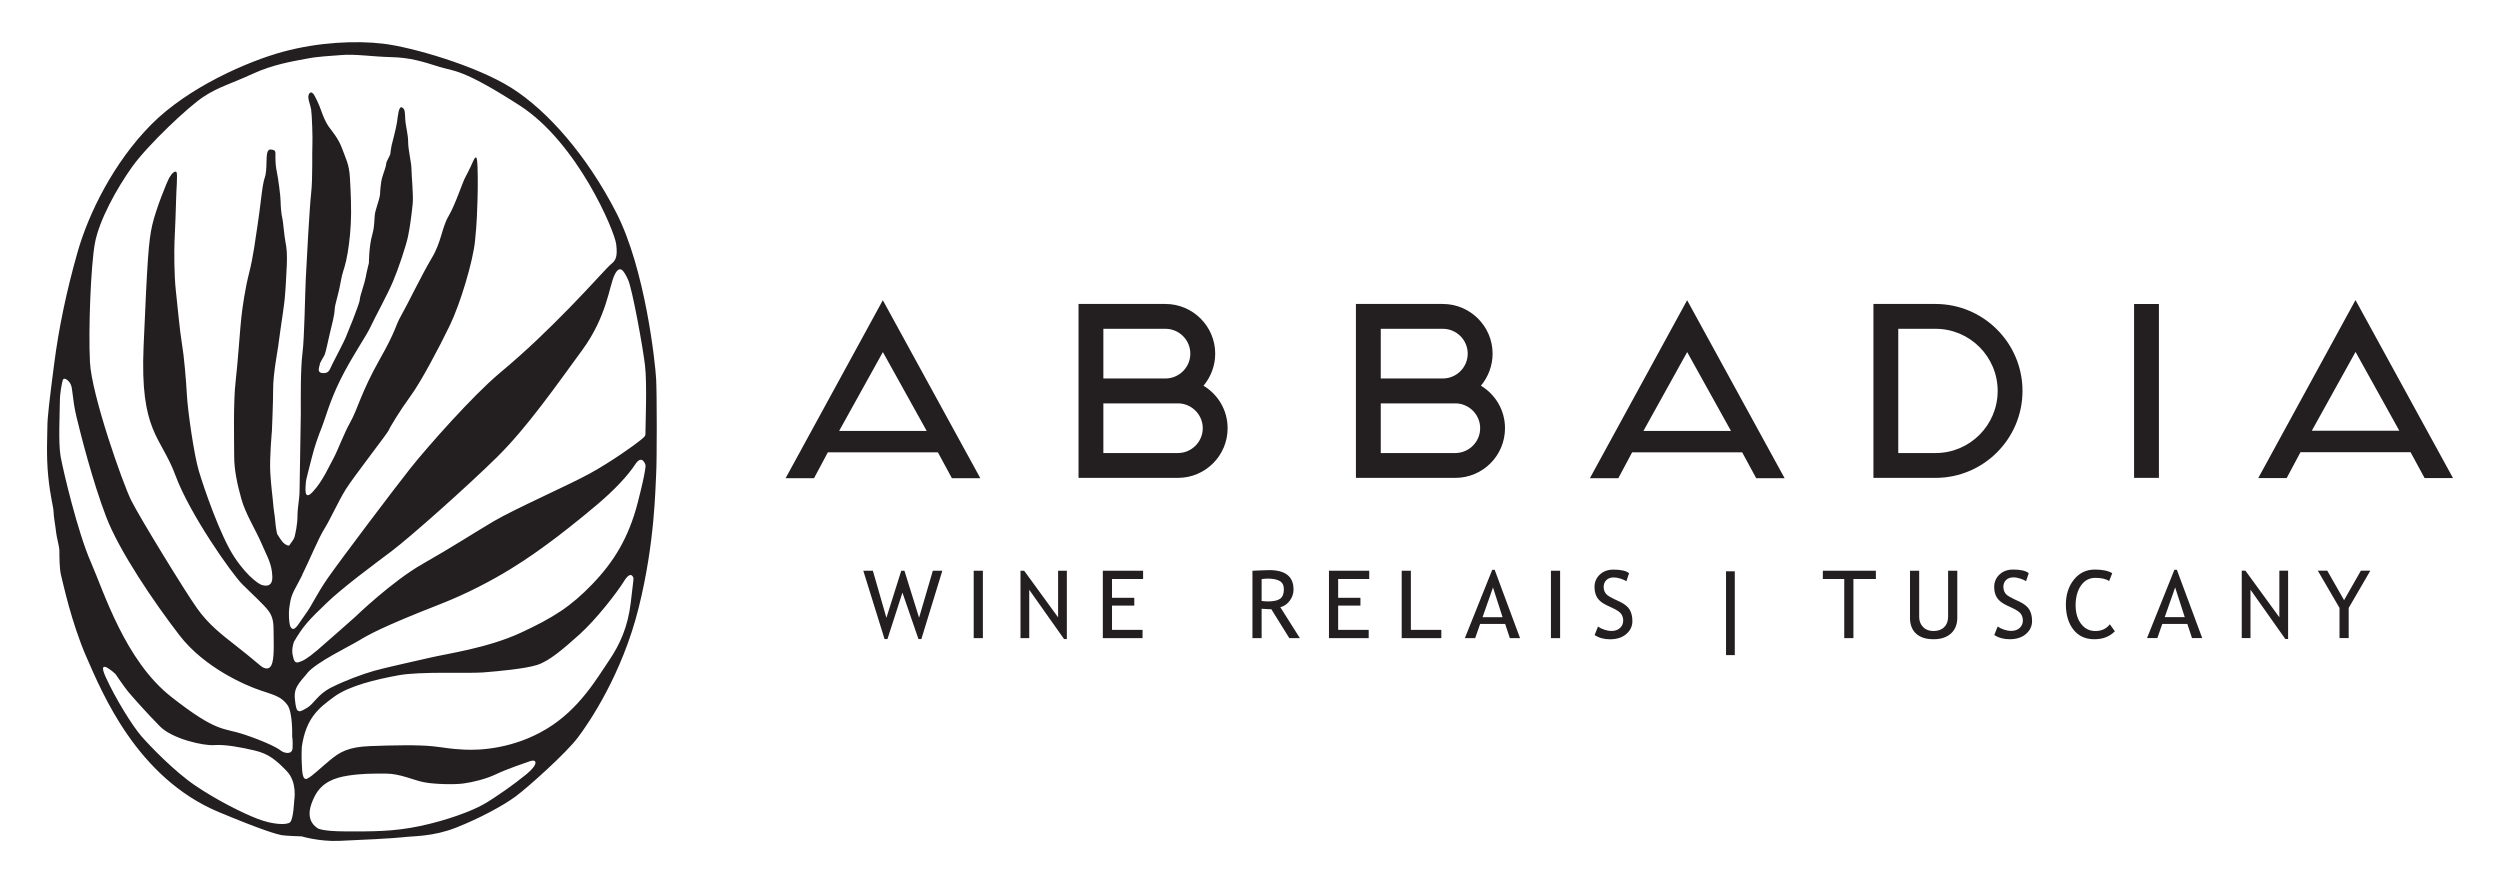
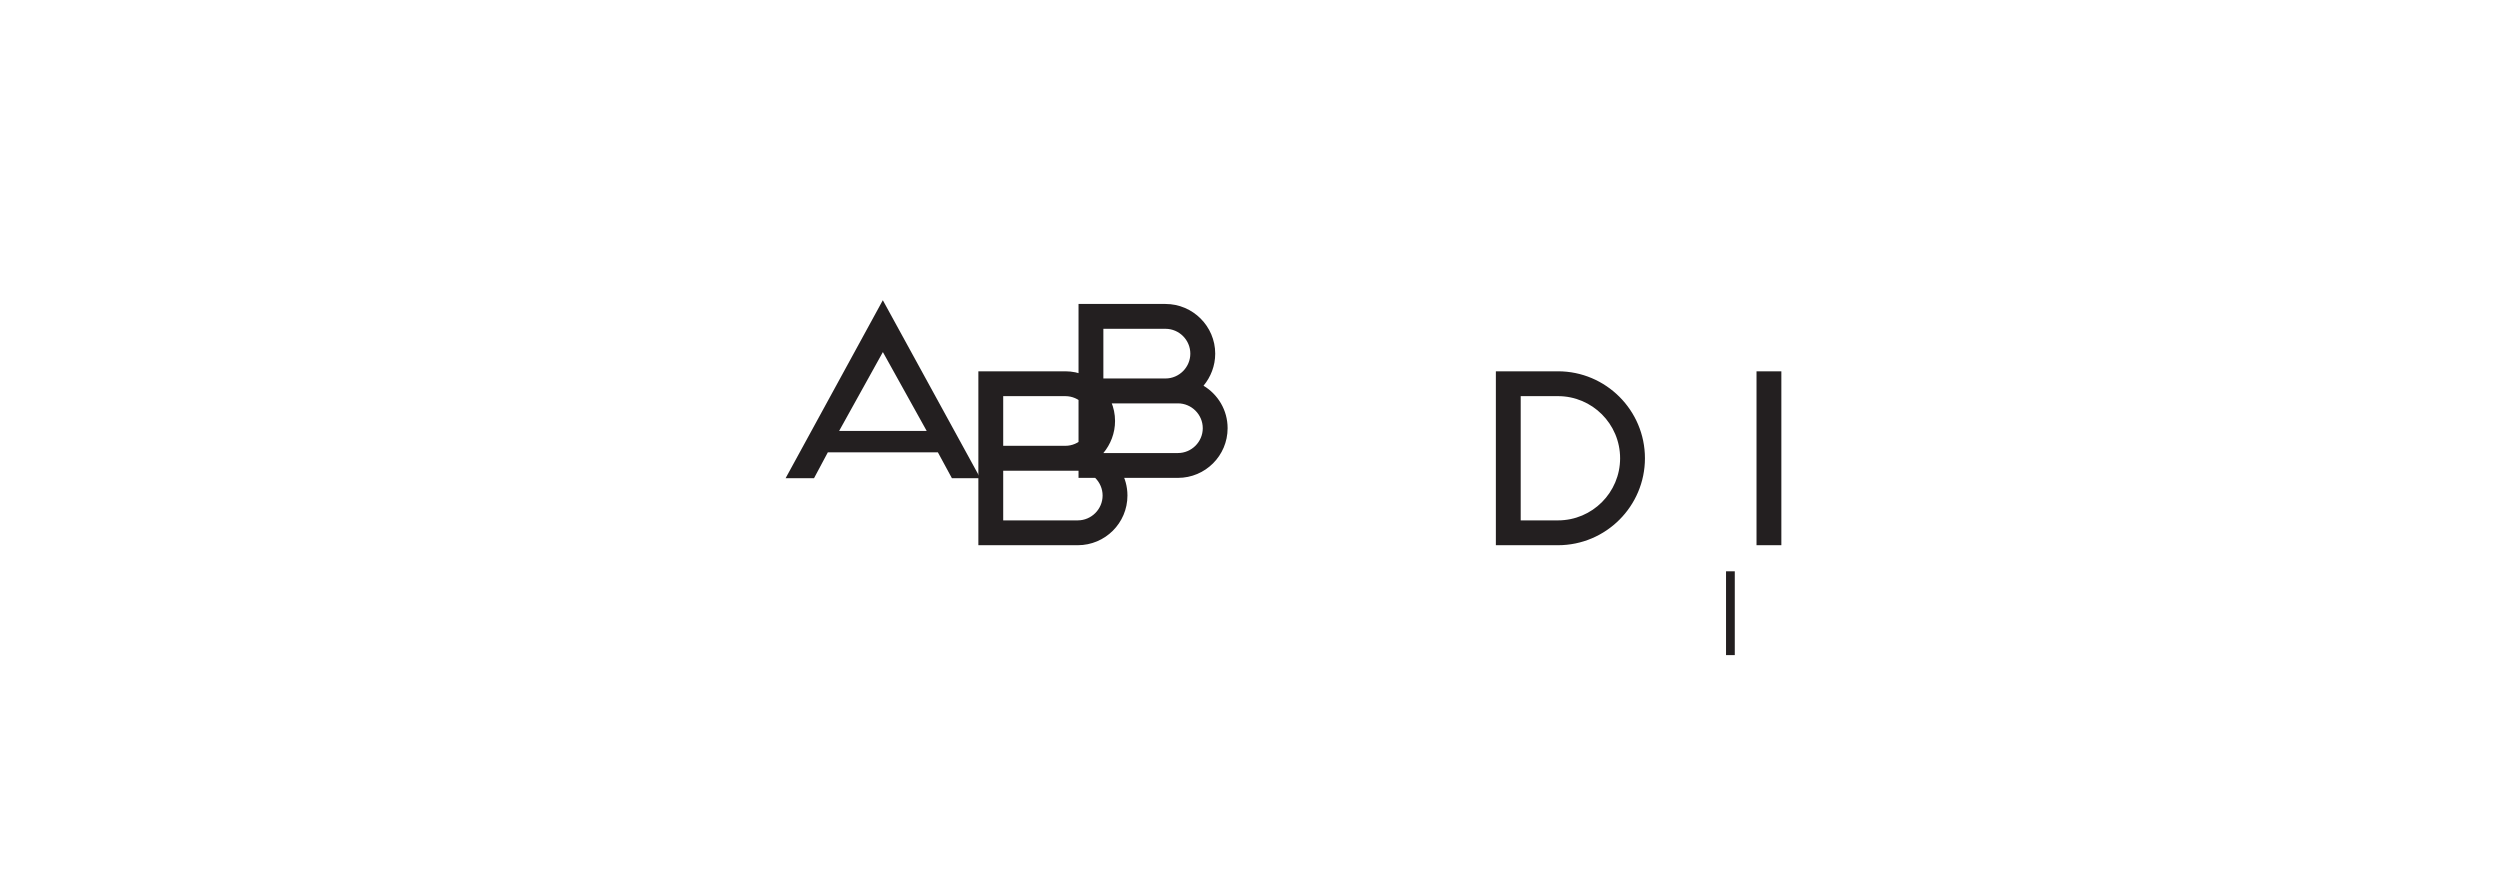
<svg xmlns="http://www.w3.org/2000/svg" id="Layer_2" data-name="Layer 2" viewBox="0 0 460 160">
  <defs>
    <style>
      .cls-1 {
        fill: #231f20;
        stroke-width: 0px;
      }
    </style>
  </defs>
-   <path class="cls-1" d="m55.5,153.89s3.26.99,6.91.83c3.65-.15,10.02-.46,11.85-.68,1.82-.23,5.39-.08,9.64-1.75,4.25-1.67,8.66-4.03,11.01-5.77,2.35-1.75,9.27-7.97,11.39-10.78,2.13-2.81,8.16-11.69,11.2-23.85,3.04-12.15,3.08-22.33,3.23-24.61.15-2.28.15-14.73,0-17.54-.15-2.81-1.97-20.2-7.37-30.68-5.39-10.48-12.61-18.68-19.21-22.86-6.61-4.18-18.53-7.56-23.62-8.16-5.09-.61-12-.27-18.45,1.48-6.46,1.75-17.47,6.53-24.3,13.44-6.83,6.91-11.47,16.25-13.52,23.47-2.05,7.22-3.46,14.05-4.29,20.51-.84,6.45-1.25,9.87-1.25,11.54s-.23,5.24.15,9.11c.38,3.87.99,5.77.99,6.61s.38,2.81.46,3.72c.08.91.61,2.58.61,3.49s0,3.27.3,4.41c.3,1.14,1.9,8.77,4.71,15.15,2.81,6.38,9.2,22.12,24.3,28.44,8.32,3.48,10.82,4.11,11.54,4.25.72.14,3.72.23,3.72.23h0Zm.08-48.07c1.29-2.58,3.04-6.83,4.1-8.51,1.06-1.67,2.58-5.09,3.95-7.29,1.37-2.2,7.75-10.4,7.9-10.86.15-.46,2.13-3.72,4.02-6.3,1.9-2.58,5.24-8.89,7.22-12.99,1.97-4.1,4.25-11.77,4.63-15.49.38-3.72.38-5.39.46-7.52.08-2.13.08-6.15-.08-7.37-.15-1.22-.68.08-.68.08,0,0-.91,2.05-1.44,2.96-.53.91-1.82,5.01-3.11,7.21-1.29,2.2-1.29,4.71-3.11,7.75-1.82,3.04-4.4,8.43-5.62,10.56-1.21,2.13-.76,2.43-4.02,8.2-3.27,5.77-4.1,9.27-5.32,11.39-1.21,2.13-2.35,5.32-3.19,6.83-.84,1.52-1.9,4.03-3.72,6-1.82,1.98-1.29-1.14-1.29-1.67s.53-2.28,1.06-4.48c.53-2.2,1.29-4.25,1.9-5.77.61-1.52,1.37-4.56,3.34-8.58,1.97-4.03,4.86-8.2,5.62-9.87.76-1.67,3.04-5.77,4.1-8.28,1.06-2.51,2.39-6.53,2.77-8.28.38-1.75.72-4.56.87-6.08.15-1.52-.23-5.24-.23-6.38s-.61-3.49-.61-4.94-.46-2.89-.53-4.18c-.08-1.29,0-1.9-.61-2.2-.61-.3-.76,1.67-.91,2.73-.15,1.06-.99,4.25-.99,4.25,0,0-.23,1.22-.23,1.52s-.76,1.44-.76,1.82-.3,1.22-.68,2.35c-.38,1.14-.46,3.11-.46,3.34s-.3,1.37-.76,2.81c-.46,1.44-.08,2.51-.68,4.63-.61,2.13-.61,5.17-.61,5.17,0,0-.46,1.82-.61,2.73-.15.91-1.06,3.42-1.06,3.95s-.84,2.51-1.06,3.19c-.23.68-1.37,3.34-1.52,3.8-.15.46-2.05,4.1-2.51,5.01-.46.91-.53,1.67-1.75,1.59-1.21-.08-.53-1.29-.53-1.59s.53-1.06.84-1.67c.3-.61.61-2.43.99-3.95.38-1.52.91-3.64.91-4.48s.68-2.66,1.06-4.86c.38-2.2.68-2.43,1.06-4.18.38-1.75.68-3.87.84-6.61.15-2.73,0-6-.15-8.58-.15-2.58-.76-3.49-1.44-5.39-.68-1.9-1.97-3.34-2.51-4.1-.53-.76-1.06-2.05-1.37-2.96-.3-.91-1.14-2.73-1.44-3.04-.3-.3-.61-.38-.84.23-.23.61.3,1.75.46,2.66.15.91.3,5.39.23,6.53-.08,1.14.08,6.23-.23,8.89-.3,2.66-.84,12.76-.99,15.8-.15,3.04-.23,10.63-.61,13.67-.38,3.04-.3,8.81-.3,10.94s-.23,12.45-.23,14.2-.38,3.11-.38,4.71-.38,3.27-.53,3.87c-.15.61-.76,1.22-.91,1.52-.15.3-.68,0-1.06-.3-.38-.3-1.14-1.52-1.22-1.67-.08-.15-.3-1.37-.38-2.43-.08-1.06-.3-2.05-.38-3.19-.08-1.14-.38-3.11-.53-5.77-.15-2.66.3-7.59.3-7.59,0,0,.23-5.24.23-7.82s.76-6.61.91-7.67c.15-1.06.23-1.75.46-3.34.23-1.6.61-4.03.76-5.54.15-1.52.3-4.33.38-6.15.08-1.82,0-3.11-.23-4.18-.23-1.06-.46-4.1-.61-4.56-.15-.46-.3-2.13-.3-3.04s-.46-4.33-.68-5.32c-.23-.99-.27-2.01-.27-2.9s.11-1.2-.87-1.28c-.99-.08-.68,2.13-.84,3.8-.15,1.67-.3.99-.61,2.89-.3,1.9-.46,3.8-.91,6.83-.46,3.04-.84,6.15-1.59,9.11-.76,2.96-1.22,6.23-1.44,8.13-.23,1.9-.61,7.97-1.06,11.85-.46,3.87-.27,11.24-.27,13.82s.57,5.16,1.33,7.9c.76,2.73,2.73,5.85,3.72,8.2.99,2.35,1.9,3.64,1.97,6.08.08,2.43-2.13,1.44-2.13,1.44,0,0-2.13-.99-4.78-4.94-2.66-3.95-5.7-12.91-6.61-15.95-.91-3.04-2.05-11.16-2.2-13.97-.15-2.81-.53-7.21-.91-9.42-.38-2.2-.84-7.21-1.14-9.95-.3-2.73-.3-7.21-.23-8.88.08-1.67.3-6.91.3-7.97s.3-4.4.08-4.78c-.23-.38-.84.15-1.29.91-.46.76-2.51,5.85-3.19,8.81-.68,2.96-.91,6.53-1.59,22.33-.68,15.8,3.19,16.48,5.85,23.69,2.66,7.21,10.4,18.15,12.3,20.05,1.9,1.9,3.95,3.72,4.86,4.94.91,1.22.91,2.58.91,3.95s.15,4.1-.23,5.54c-.38,1.44-1.37,1.22-2.13.61-.76-.61-1.67-1.44-4.48-3.65-2.81-2.2-5.09-3.95-7.21-6.91-2.13-2.96-10.56-16.71-12.15-19.9-1.59-3.19-7.29-19.44-7.59-25.44-.3-6,.15-17.69.91-21.87.76-4.18,3.99-10.06,6.87-14.09,2.89-4.02,10.37-11.09,13.18-12.91,2.81-1.82,4.94-2.32,8.89-4.14,3.95-1.82,7.59-2.35,9.95-2.81,2.35-.46,3.95-.46,6.45-.68,2.51-.23,5.7.3,9.19.38,3.49.08,5.85.84,8.73,1.75,2.89.91,4.25.3,14.89,7.14,10.63,6.83,17.47,23.09,17.77,25.52.3,2.43-.15,3.04-.91,3.65-.76.61-3.8,4.1-7.67,8.05-3.87,3.95-7.82,7.82-12.83,12-5.01,4.18-13.44,13.75-16.4,17.47-2.96,3.72-13.21,17.32-15.26,20.28-2.05,2.96-2.96,5.09-4.03,6.53-1.06,1.44-1.9,3.04-2.43,2.81-.53-.23-.61-.91-.68-2.13-.08-1.22.15-2.35.15-2.35.3-2.13.99-2.81,2.28-5.39h0Zm4.48,5.16c3.19-3.04,8.58-6.99,12-9.57,3.42-2.58,13.9-11.89,19.44-17.35,5.54-5.47,10.94-13.25,15.57-19.56,4.63-6.3,5.01-11.85,6-13.9.99-2.05,1.75-.76,2.51.91.76,1.67,2.73,12.45,3.11,15.8.38,3.34.08,10.71.08,11.85s.08.99-.91,1.82c-.99.84-5.47,4.03-9.34,6.15-3.87,2.13-13.78,6.49-17.66,8.77-3.87,2.28-7.48,4.67-13.1,7.86-5.62,3.19-12.38,9.72-12.38,9.72,0,0-4.94,4.4-6.91,6.08-1.97,1.67-2.73,2.05-3.49,2.28-.76.23-.91-.3-1.14-1.37-.23-1.06.23-2.35.23-2.35,1.67-2.89,2.81-4.1,6-7.14h0Zm-3.49,12.83c1.67-1.97,7.52-4.78,9.42-5.92,1.9-1.14,4.4-2.58,14.89-6.68,10.48-4.1,17.62-9.49,19.82-11.09,2.2-1.59,5.77-4.4,9.11-7.22,3.34-2.81,5.77-5.47,7.06-7.44,1.29-1.98,1.9.08,1.9.08,0,0,.23.53-1.44,6.99-1.67,6.46-4.4,10.86-8.35,14.96-3.95,4.1-7.14,6.15-13.21,8.96-6.08,2.81-13.75,3.87-16.63,4.56-2.89.68-8.2,1.82-10.33,2.43-2.13.61-5.24,1.75-7.82,3.04-2.58,1.29-3.19,3-4.48,3.76-1.29.76-1.37.72-1.75.49-.38-.23-.53-2.43-.53-2.43-.08-1.75.68-2.51,2.35-4.48h0Zm4.9,4.4c2.81-2.05,7.71-3.19,11.81-3.95,4.1-.76,12.61-.31,15.57-.53,2.96-.23,7.75-.68,9.95-1.37,2.2-.68,4.78-2.89,7.82-5.62,3.04-2.73,6.83-7.59,8.2-9.8,1.37-2.2,1.75-.53,1.75-.53,0,0,0,.38-.53,4.63-.53,4.25-1.9,7.44-4.02,10.56-2.13,3.11-5.39,8.89-11.47,12.53-6.08,3.65-12.23,3.95-15.11,3.8-2.89-.15-2.96-.3-5.77-.61-2.81-.3-7.44-.19-11.54-.04-4.1.15-5.66,1.14-7.4,2.58-1.75,1.44-3.15,2.85-4.14,3.38-.99.53-.99-1.44-1.06-2.73-.08-1.29,0-3.04,0-3.04.76-5.39,3.15-7.21,5.96-9.27h0Zm-3.53,18.23c1.33-2.53,3.65-3.34,6.08-3.72,2.49-.39,4.4-.38,6.99-.38s5.09,1.22,6.99,1.59c1.9.38,5.62.46,7.29.23,1.67-.23,4.1-.8,6-1.71,1.9-.91,4.94-1.94,6.23-2.39,1.29-.45,1.6.53-.61,2.36-2.2,1.82-5.81,4.37-7.94,5.58-2.13,1.22-6.65,2.92-11.66,3.99-5.01,1.06-8.88.99-13.59.99s-5.32-.61-5.32-.61c-2.35-1.59-1.29-4.33-.46-5.92h0Zm-4.1-8.81c-.08,1.37-1.67.91-2.2.46-.53-.46-2.89-1.67-6.76-2.96-3.87-1.29-4.86-.23-13.37-6.91-8.51-6.68-12.38-19.29-14.81-24.83-2.43-5.54-5.09-16.86-5.54-19.37-.46-2.51-.15-8.05-.15-9.95s.38-3.49.53-4.1c.15-.61.99-.15,1.44.68s.27,2.58,1.1,6.08c.84,3.49,3,11.92,5.43,18.3,2.43,6.38,8.89,15.87,13.52,21.87,4.63,6,12.23,9.26,15.04,10.18,2.81.91,3.72,1.22,4.78,2.58,1.06,1.37.91,5.85.91,5.85,0,0,.15.76.08,2.13h0Zm-.46,13.67c-.61.53-3.11.46-5.92-.61-2.81-1.06-7.75-3.57-11.54-6.15-3.8-2.58-8.2-7.14-9.87-9.04-1.67-1.9-4.86-7.06-6.61-10.94-1.75-3.87,1.82-.53,1.82-.53,0,0,1.59,2.35,2.28,3.19.68.83,3.65,4.18,5.92,6.46,2.28,2.28,7.97,3.57,9.95,3.42,1.97-.15,4.86.38,7.44.99,2.58.61,3.95,1.75,5.92,3.8,1.98,2.05,1.37,5.39,1.37,5.39,0,0-.15,3.49-.76,4.02h0Z" />
-   <path class="cls-1" d="m173.4,105.02h-1.76l-2.53,8.64-2.69-8.64h-.59l-2.73,8.66-2.49-8.66h-1.76l3.91,12.57h.53l2.76-8.55,2.95,8.55h.53l3.86-12.57h0Zm7.45,12.4v-12.4h-1.69v12.4h1.69Zm15.45.17v-12.57h-1.61v8.57l-6.24-8.57h-.68v12.4h1.61v-8.9l6.41,9.07h.51Zm14.03-11.05v-1.52h-7.41v12.4h7.31v-1.52h-5.62v-4.47h4.1v-1.44h-4.1v-3.45h5.71Zm28.85,10.88l-3.6-5.7c.66-.15,1.23-.54,1.71-1.16.48-.62.72-1.32.72-2.1,0-2.37-1.49-3.56-4.47-3.56-.37,0-.97.02-1.78.06-.81.04-1.25.06-1.31.06v12.4h1.69v-5.41c.82.06,1.42.09,1.79.09l3.31,5.32h1.94Zm-6.04-10.96c1.07,0,1.86.15,2.35.46.5.3.74.8.74,1.5,0,.84-.23,1.42-.69,1.75-.46.33-1.2.49-2.22.49-.38,0-.78-.03-1.18-.08v-4.03c.5-.06.83-.08,1-.08h0Zm18.8.08v-1.52h-7.41v12.4h7.31v-1.52h-5.62v-4.47h4.1v-1.44h-4.1v-3.45h5.71Zm13.26,10.88v-1.52h-5.6v-10.88h-1.69v12.4h7.3Zm14.49,0l-4.67-12.57h-.45l-5.04,12.57h1.9l.91-2.61h4.61l.86,2.61h1.88Zm-3.22-3.86h-3.68l1.92-5.46,1.76,5.46h0Zm10.59,3.86v-12.4h-1.69v12.4h1.69Zm9.18.21c1.25,0,2.25-.32,3-.97.75-.65,1.12-1.44,1.12-2.37,0-.86-.17-1.56-.51-2.12-.34-.56-.93-1.03-1.78-1.44l-1.02-.48c-.65-.32-1.09-.56-1.3-.74-.21-.17-.38-.39-.5-.65-.12-.26-.18-.55-.18-.86,0-.51.17-.93.5-1.26.33-.33.78-.49,1.36-.49.39,0,.82.08,1.29.23.46.15.81.31,1.03.47l.5-1.47c-.54-.45-1.49-.67-2.86-.67-1.03,0-1.87.3-2.52.91-.66.61-.98,1.38-.98,2.3,0,.76.17,1.41.5,1.95.33.54.93,1.01,1.77,1.41l1,.47c.9.42,1.46.81,1.68,1.17.22.36.33.75.33,1.16,0,.56-.2,1.02-.6,1.38-.4.36-.93.54-1.59.54-.37,0-.79-.08-1.27-.23-.47-.16-.86-.35-1.18-.58l-.62,1.56c.78.52,1.72.78,2.82.78h0Zm48.92-11.09v-1.52h-9.76v1.52h3.94v10.88h1.69v-10.88h4.12Zm6.27,7.09c0,1.29.38,2.27,1.13,2.96.75.69,1.82,1.03,3.21,1.03s2.41-.35,3.2-1.05c.78-.7,1.17-1.68,1.17-2.93v-8.62h-1.69v8.45c0,.81-.24,1.46-.72,1.93-.48.47-1.14.71-1.97.71-.79,0-1.43-.24-1.91-.73-.48-.49-.72-1.11-.72-1.87v-8.49h-1.69v8.62h0Zm18.35,3.99c1.25,0,2.25-.32,3-.97.75-.65,1.12-1.44,1.12-2.37,0-.86-.17-1.56-.51-2.12-.34-.56-.93-1.03-1.78-1.44l-1.02-.48c-.65-.32-1.09-.56-1.3-.74-.21-.17-.38-.39-.49-.65-.12-.26-.18-.55-.18-.86,0-.51.16-.93.49-1.26.33-.33.78-.49,1.36-.49.4,0,.82.08,1.29.23.46.15.81.31,1.03.47l.5-1.47c-.54-.45-1.49-.67-2.86-.67-1.03,0-1.87.3-2.52.91-.65.61-.98,1.38-.98,2.3,0,.76.17,1.41.5,1.95.34.54.93,1.01,1.77,1.41l1,.47c.9.42,1.46.81,1.68,1.17.22.36.33.75.33,1.16,0,.56-.2,1.02-.6,1.38-.4.36-.93.54-1.59.54-.37,0-.79-.08-1.27-.23-.47-.16-.86-.35-1.18-.58l-.62,1.56c.78.52,1.72.78,2.82.78h0Zm15.68-12.82c-1.57,0-2.86.61-3.85,1.84-.99,1.23-1.49,2.76-1.49,4.61s.47,3.45,1.4,4.62c.93,1.17,2.21,1.75,3.83,1.75s2.81-.49,3.79-1.46l-.93-1.29c-.63.82-1.52,1.24-2.68,1.24-1.07,0-1.94-.44-2.61-1.32-.67-.88-1.01-2.02-1.01-3.43s.33-2.69.99-3.62c.66-.94,1.53-1.41,2.62-1.41,1.16,0,2.01.2,2.56.59l.57-1.45c-.76-.45-1.82-.67-3.17-.67h0Zm19.75,12.61l-4.67-12.57h-.45l-5.04,12.57h1.9l.91-2.61h4.61l.86,2.61h1.88Zm-3.22-3.86h-3.68l1.92-5.46,1.76,5.46h0Zm19.02,4.03v-12.57h-1.61v8.57l-6.24-8.57h-.68v12.4h1.61v-8.9l6.41,9.07h.51Zm15.13-12.57h-1.74l-3.09,5.42-3.09-5.42h-1.74l3.99,6.85v5.55h1.69v-5.55l3.98-6.85h0Z" />
-   <path class="cls-1" d="m221.45,70.97c1.33-1.6,2.15-3.66,2.15-5.9,0-5.03-4.12-9.14-9.15-9.14h-16v32h18.29c5.03,0,9.14-4.07,9.14-9.14,0-3.34-1.78-6.22-4.44-7.82h0Zm-7-10.47c2.52,0,4.57,2.06,4.57,4.57s-2.06,4.57-4.57,4.57h-11.43v-9.14h11.43Zm-11.43,22.86v-9.14h13.72c2.51,0,4.57,2.06,4.57,4.57s-2.06,4.57-4.57,4.57h-13.72Zm69.47-12.39c1.33-1.6,2.15-3.66,2.15-5.9,0-5.03-4.12-9.14-9.15-9.14h-16v32h18.29c5.03,0,9.14-4.07,9.14-9.14,0-3.34-1.78-6.22-4.43-7.82h0Zm-7-10.47c2.52,0,4.57,2.06,4.57,4.57s-2.06,4.57-4.57,4.57h-11.43v-9.14h11.43Zm-11.43,22.86v-9.14h13.72c2.51,0,4.57,2.06,4.57,4.57s-2.06,4.57-4.57,4.57h-13.72Zm102.08,4.57c8.82,0,16-7.18,16-16s-7.18-16-16-16h-11.43v32h11.43Zm-6.86-4.57v-22.86h6.86c6.31,0,11.43,5.12,11.43,11.43s-5.12,11.43-11.43,11.43h-6.86Zm47.96-27.43h-4.57v32h4.57v-32h0Z" />
-   <path class="cls-1" d="m446.12,87.96h5.23l-17.94-32.75-17.89,32.75h5.23l2.54-4.76h20.25l2.58,4.76h0Zm-20.75-8.7l8.05-14.51,8.06,14.51" />
-   <path class="cls-1" d="m323.14,87.99h5.23l-17.94-32.75-17.89,32.75h5.23l2.54-4.76h20.25l2.58,4.76h0Zm-20.75-8.7l8.05-14.51,8.06,14.51" />
+   <path class="cls-1" d="m221.45,70.97c1.33-1.6,2.15-3.66,2.15-5.9,0-5.03-4.12-9.14-9.15-9.14h-16v32h18.29c5.03,0,9.14-4.07,9.14-9.14,0-3.34-1.78-6.22-4.44-7.82h0Zm-7-10.47c2.52,0,4.57,2.06,4.57,4.57s-2.06,4.57-4.57,4.57h-11.43v-9.14h11.43Zm-11.43,22.86v-9.14h13.72c2.51,0,4.57,2.06,4.57,4.57s-2.06,4.57-4.57,4.57h-13.72Zc1.33-1.6,2.15-3.66,2.15-5.9,0-5.03-4.12-9.14-9.15-9.14h-16v32h18.29c5.03,0,9.14-4.07,9.14-9.14,0-3.34-1.78-6.22-4.43-7.82h0Zm-7-10.47c2.52,0,4.57,2.06,4.57,4.57s-2.06,4.57-4.57,4.57h-11.43v-9.14h11.43Zm-11.43,22.86v-9.14h13.72c2.51,0,4.57,2.06,4.57,4.57s-2.06,4.57-4.57,4.57h-13.72Zm102.08,4.57c8.82,0,16-7.18,16-16s-7.18-16-16-16h-11.43v32h11.43Zm-6.86-4.57v-22.86h6.86c6.31,0,11.43,5.12,11.43,11.43s-5.12,11.43-11.43,11.43h-6.86Zm47.96-27.43h-4.57v32h4.57v-32h0Z" />
  <path class="cls-1" d="m175.15,87.99h5.23l-17.94-32.75-17.89,32.75h5.23l2.54-4.76h20.25l2.58,4.76h0Zm-20.75-8.7l8.05-14.51,8.06,14.51" />
  <polygon class="cls-1" points="317.59 105.12 317.59 120.54 319.2 120.54 319.2 105.12 317.59 105.12 317.59 105.12" />
</svg>